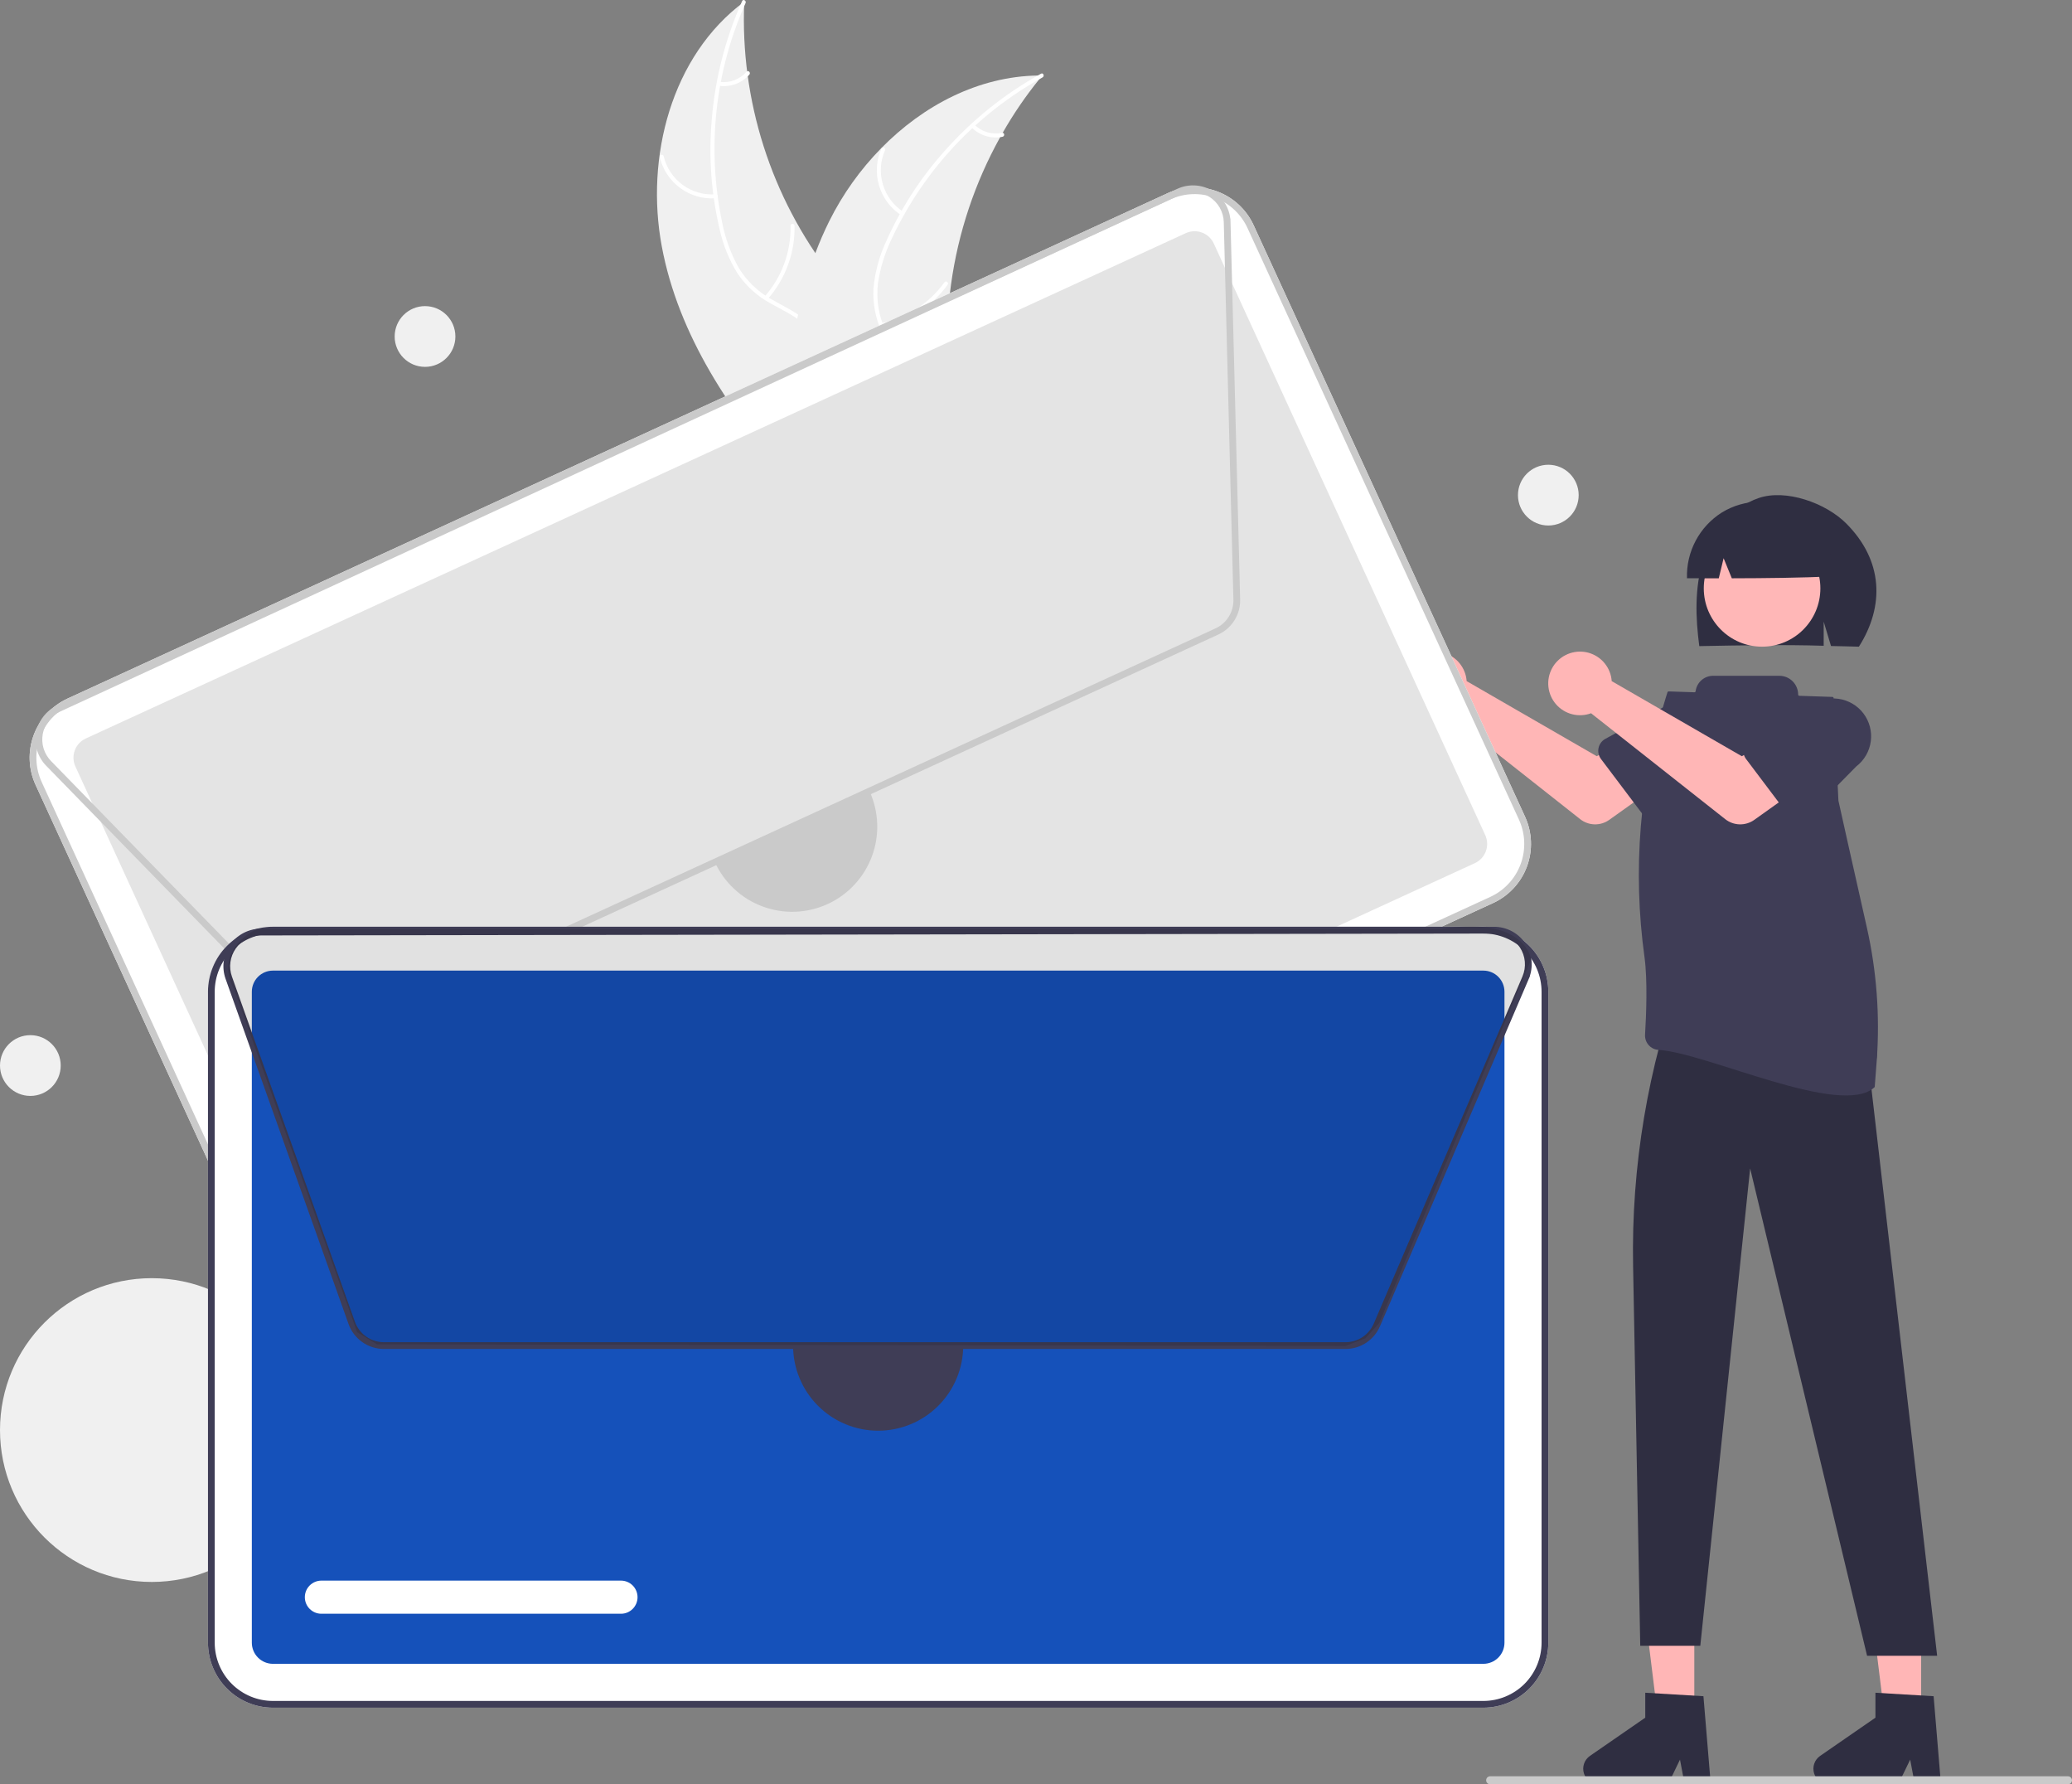
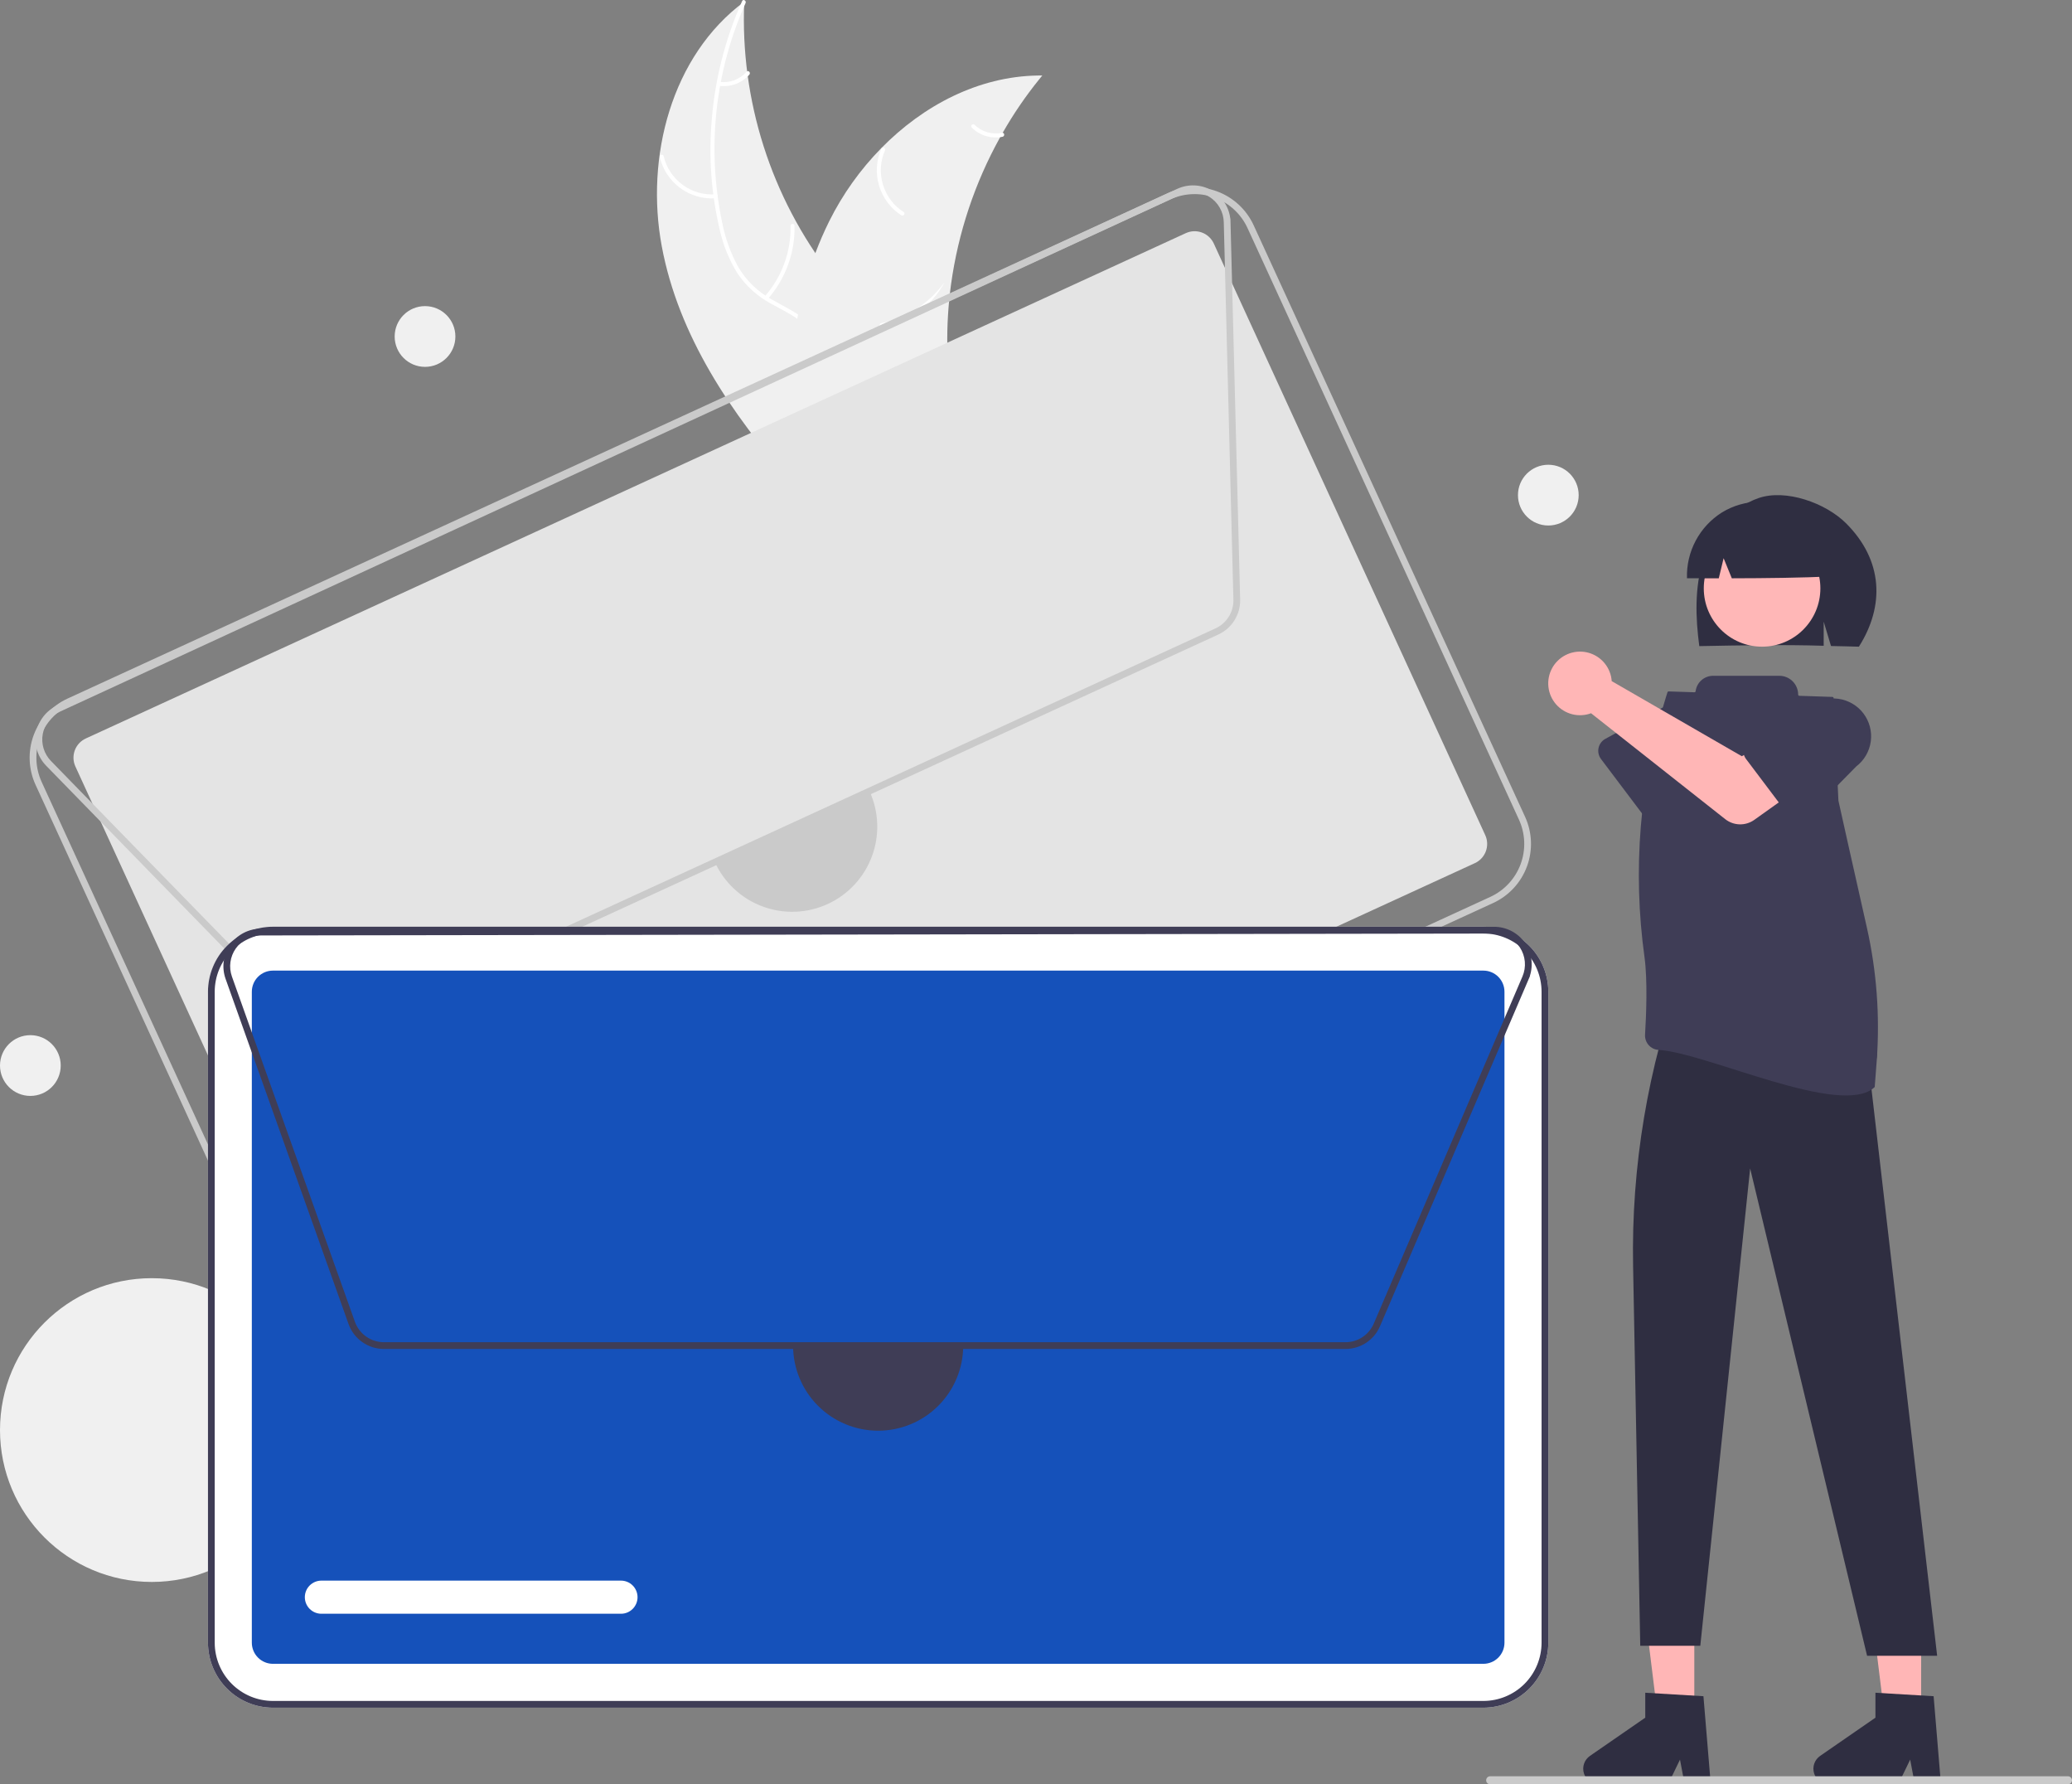
<svg xmlns="http://www.w3.org/2000/svg" width="676" height="582" viewBox="0 0 676 582" fill="none">
  <rect x="0" y="0" width="676" height="582" fill="#808080" stroke="none" />
  <g clip-path="url(#clip0_1014_528)">
    <path d="M215.91 80.364C210.476 51.271 219.031 18.173 242.81 0.562C241.463 32.72 251.529 64.317 271.228 89.765C278.861 99.551 288.369 109.641 288.074 122.05C287.89 129.772 283.716 136.965 278.215 142.384C272.713 147.803 265.937 151.71 259.241 155.556L258.199 157.178C238.572 135.032 221.344 109.457 215.91 80.364Z" fill="#F0F0F0" />
    <path d="M243.245 1.006C233.255 23.373 230.563 48.32 235.553 72.303C236.536 77.486 238.329 82.48 240.866 87.104C243.483 91.528 247.237 95.171 251.738 97.653C255.887 100.051 260.41 102.024 263.904 105.39C265.667 107.14 267.041 109.242 267.935 111.56C268.829 113.878 269.223 116.358 269.091 118.839C268.924 125.029 266.543 130.79 264.019 136.342C261.217 142.508 258.209 148.867 258.39 155.798C258.412 156.638 257.108 156.623 257.086 155.784C256.77 143.725 265.486 134.04 267.428 122.469C268.334 117.07 267.619 111.364 263.824 107.179C260.506 103.519 255.844 101.481 251.622 99.089C247.196 96.732 243.414 93.326 240.607 89.171C237.843 84.691 235.86 79.774 234.745 74.629C232.049 63.086 231.185 51.191 232.183 39.38C233.247 25.893 236.61 12.688 242.126 0.336C242.468 -0.428 243.584 0.247 243.245 1.006L243.245 1.006Z" fill="white" />
    <path d="M233.491 64.675C229.355 64.966 225.25 63.777 221.909 61.32C218.569 58.863 216.21 55.298 215.254 51.262C215.063 50.445 216.324 50.11 216.515 50.929C217.398 54.689 219.596 58.009 222.711 60.291C225.827 62.572 229.655 63.665 233.505 63.371C234.342 63.308 234.323 64.612 233.491 64.675Z" fill="white" />
    <path d="M249.474 96.714C255.089 90.363 258.105 82.127 257.919 73.65C257.9 72.81 259.204 72.825 259.223 73.664C259.4 82.486 256.244 91.049 250.386 97.646C249.828 98.275 248.918 97.339 249.474 96.714Z" fill="white" />
    <path d="M234.776 26.703C236.4 26.924 238.053 26.738 239.587 26.161C241.122 25.585 242.489 24.637 243.566 23.401C244.117 22.766 245.025 23.702 244.478 24.333C243.282 25.693 241.771 26.738 240.077 27.379C238.383 28.019 236.559 28.235 234.762 28.007C234.591 28 234.429 27.927 234.309 27.805C234.19 27.683 234.121 27.519 234.117 27.348C234.12 27.175 234.191 27.011 234.314 26.89C234.437 26.769 234.603 26.702 234.776 26.703Z" fill="white" />
    <path d="M340.052 24.626C339.72 25.032 339.387 25.439 339.058 25.856C334.616 31.343 330.628 37.181 327.131 43.315C326.853 43.784 326.579 44.265 326.315 44.742C318.049 59.607 312.614 75.879 310.286 92.729C309.366 99.435 308.957 106.201 309.063 112.969C309.21 122.316 310.113 132.439 307.248 141.036C306.96 141.936 306.616 142.817 306.218 143.675L260.258 158.323C260.137 158.304 260.018 158.296 259.896 158.277L258.088 158.946C258.058 158.597 258.035 158.235 258.005 157.886C257.987 157.684 257.979 157.478 257.961 157.276C257.952 157.14 257.944 157.004 257.928 156.882C257.925 156.837 257.922 156.792 257.922 156.757C257.907 156.635 257.905 156.52 257.893 156.408C257.756 154.384 257.629 152.356 257.524 150.321C257.521 150.31 257.521 150.31 257.528 150.297C256.739 134.799 257.237 119.1 260.1 103.975C260.187 103.52 260.269 103.055 260.376 102.593C261.705 95.783 263.588 89.093 266.006 82.589C267.342 79.032 268.857 75.545 270.545 72.142C274.923 63.356 280.656 55.313 287.533 48.309C301.244 34.349 319.266 24.931 338.577 24.634C339.071 24.627 339.555 24.623 340.052 24.626Z" fill="#F0F0F0" />
-     <path d="M340.136 25.242C318.698 37.083 301.535 55.381 291.084 77.536C288.75 82.265 287.175 87.333 286.418 92.553C285.845 97.662 286.65 102.831 288.75 107.523C290.62 111.938 293.043 116.237 293.808 121.029C294.162 123.488 293.994 125.994 293.312 128.383C292.631 130.772 291.453 132.99 289.855 134.891C285.995 139.733 280.627 142.899 275.27 145.812C269.322 149.047 263.093 152.312 259.067 157.956C258.579 158.64 257.547 157.842 258.034 157.16C265.039 147.341 277.827 144.857 286.342 136.788C290.315 133.022 293.178 128.036 292.667 122.409C292.22 117.488 289.725 113.053 287.793 108.6C285.678 104.053 284.708 99.056 284.968 94.047C285.457 88.806 286.834 83.685 289.04 78.906C293.834 68.066 300.303 58.048 308.209 49.218C317.176 39.091 327.808 30.573 339.646 24.033C340.379 23.628 340.865 24.84 340.136 25.242Z" fill="white" />
    <path d="M294.028 70.205C290.551 67.947 287.989 64.525 286.8 60.551C285.611 56.577 285.874 52.31 287.54 48.512C287.879 47.745 289.087 48.237 288.747 49.005C287.189 52.539 286.945 56.514 288.06 60.212C289.174 63.91 291.573 67.088 294.824 69.172C295.53 69.626 294.73 70.656 294.028 70.205Z" fill="white" />
-     <path d="M287.508 105.41C295.814 103.72 303.178 98.961 308.132 92.081C308.622 91.399 309.655 92.196 309.165 92.877C303.996 100.027 296.323 104.964 287.675 106.704C286.851 106.869 286.688 105.574 287.508 105.41V105.41Z" fill="white" />
+     <path d="M287.508 105.41C295.814 103.72 303.178 98.961 308.132 92.081C303.996 100.027 296.323 104.964 287.675 106.704C286.851 106.869 286.688 105.574 287.508 105.41V105.41Z" fill="white" />
    <path d="M317.909 40.66C319.072 41.814 320.504 42.661 322.076 43.125C323.648 43.589 325.31 43.656 326.914 43.318C327.736 43.142 327.898 44.437 327.082 44.611C325.308 44.976 323.472 44.901 321.734 44.392C319.997 43.883 318.41 42.957 317.113 41.693C316.981 41.584 316.895 41.429 316.873 41.259C316.851 41.089 316.894 40.917 316.994 40.778C317.1 40.642 317.256 40.553 317.427 40.531C317.598 40.509 317.772 40.555 317.909 40.66V40.66Z" fill="white" />
-     <path d="M478.264 220.544C478.386 221.077 478.465 221.62 478.501 222.165L520.95 246.662L531.268 240.721L542.267 255.125L525.023 267.42C523.63 268.413 521.953 268.927 520.242 268.886C518.532 268.844 516.882 268.249 515.539 267.189L471.767 232.645C469.791 233.376 467.64 233.489 465.599 232.967C463.558 232.446 461.724 231.315 460.341 229.726C458.959 228.136 458.092 226.163 457.858 224.069C457.623 221.975 458.031 219.859 459.028 218.003C460.025 216.147 461.563 214.638 463.438 213.678C465.313 212.717 467.435 212.351 469.524 212.626C471.612 212.902 473.567 213.808 475.128 215.222C476.69 216.636 477.783 218.493 478.264 220.544Z" fill="#FFB6B6" />
    <path d="M521.538 243.958C521.673 243.333 521.941 242.744 522.323 242.233C522.706 241.721 523.195 241.297 523.756 240.992L543.354 230.31C545.963 228.339 549.248 227.485 552.487 227.933C555.726 228.382 558.655 230.097 560.631 232.702C562.608 235.308 563.471 238.591 563.031 241.833C562.591 245.074 560.884 248.008 558.284 249.992L542.577 265.954C542.128 266.41 541.587 266.763 540.99 266.991C540.393 267.218 539.754 267.314 539.116 267.272C538.479 267.23 537.857 267.051 537.295 266.748C536.733 266.444 536.243 266.022 535.858 265.512L522.334 247.576C521.949 247.065 521.679 246.478 521.541 245.854C521.404 245.229 521.403 244.583 521.538 243.958Z" fill="#3F3D56" />
    <path d="M555.663 182.726C558.483 173.737 564.895 165.492 573.763 162.453C582.631 159.414 595.617 164.043 602.284 170.69C614.479 182.848 614.854 197.732 606.476 210.932C604.809 210.843 599.058 210.778 597.372 210.715L594.986 202.759V210.636C581.82 210.229 568.114 210.484 554.4 210.748C553.17 201.403 552.843 191.716 555.663 182.726Z" fill="#2F2E41" />
    <path d="M552.776 559.192H540.768L535.055 512.857L552.778 512.859L552.776 559.192Z" fill="#FFB6B6" />
    <path d="M626.783 559.192H614.775L609.062 512.857L626.786 512.859L626.783 559.192Z" fill="#FFB6B6" />
-     <path d="M591.723 274.615L594.444 281.691L593.9 288.769L540.648 307.22L543.291 276.249L549.277 269.172L591.723 274.615Z" fill="#FFB6B6" />
    <path d="M574.886 210.932C585.39 210.932 593.905 202.414 593.905 191.907C593.905 181.399 585.39 172.881 574.886 172.881C564.382 172.881 555.867 181.399 555.867 191.907C555.867 202.414 564.382 210.932 574.886 210.932Z" fill="#FFB7B7" />
    <path d="M603.644 307.088V319.18C603.644 319.18 617.793 337.572 610.174 351.726L632.004 540.084H609.148L570.994 381.122L554.731 536.818H535.14L532.805 412.99C532.19 380.419 537.626 348.017 548.836 317.431V317.431L603.644 307.088Z" fill="#2F2E41" />
    <path d="M561.818 167.131C565.472 164.903 569.658 163.697 573.938 163.641C578.217 163.584 582.433 164.679 586.145 166.811C589.857 168.942 592.928 172.032 595.038 175.757C597.147 179.483 598.218 183.706 598.137 187.987C587.506 188.476 576.338 188.603 565.014 188.625L562.337 182.073L560.76 188.63C557.309 188.63 553.852 188.625 550.388 188.617C550.247 184.348 551.228 180.117 553.234 176.347C555.24 172.576 558.2 169.399 561.818 167.131Z" fill="#2F2E41" />
    <path d="M558.148 582.001H549.627L548.106 573.953L544.211 582.001H521.612C520.528 582.001 519.473 581.654 518.601 581.012C517.728 580.37 517.084 579.466 516.761 578.431C516.439 577.397 516.456 576.286 516.809 575.262C517.162 574.237 517.834 573.353 518.725 572.737L536.772 560.269V552.133L555.755 553.266L558.148 582.001Z" fill="#2F2E41" />
    <path d="M633.246 582.001H624.725L623.204 573.953L619.309 582.001H596.709C595.626 582.001 594.571 581.654 593.699 581.012C592.826 580.37 592.181 579.466 591.859 578.431C591.537 577.397 591.553 576.286 591.907 575.262C592.26 574.237 592.931 573.353 593.823 572.737L611.87 560.269V552.133L630.852 553.266L633.246 582.001Z" fill="#2F2E41" />
    <path d="M612.3 345.868C613.357 331.336 612.267 316.727 609.067 302.513C605.027 284.574 599.894 261.748 599.795 261.158C599.793 261.146 599.792 261.135 599.792 261.123L598.227 227.687C598.222 227.59 598.181 227.498 598.112 227.43C598.043 227.362 597.951 227.322 597.854 227.319L587.032 226.955C586.932 226.952 586.837 226.91 586.768 226.838C586.698 226.765 586.659 226.669 586.659 226.569C586.659 225.762 586.5 224.964 586.192 224.219C585.883 223.474 585.431 222.797 584.861 222.226C584.291 221.656 583.614 221.204 582.869 220.895C582.124 220.587 581.326 220.428 580.52 220.428H558.906C557.506 220.428 556.155 220.94 555.105 221.867C554.056 222.793 553.38 224.071 553.206 225.461C553.196 225.557 553.151 225.645 553.079 225.709C553.007 225.773 552.913 225.807 552.817 225.805L544.407 225.522C544.322 225.519 544.239 225.544 544.171 225.593C544.102 225.641 544.051 225.711 544.025 225.792L543.44 227.651C534.95 255.002 532.592 283.89 536.536 312.256C537.554 319.805 537.093 331.155 536.707 337.479C536.669 338.097 536.754 338.716 536.955 339.302C537.157 339.887 537.473 340.427 537.884 340.89C538.295 341.353 538.794 341.731 539.351 342.001C539.908 342.27 540.513 342.427 541.132 342.463C556.767 343.363 601.037 364.79 611.636 354.56C611.661 354.536 611.944 350.762 612.3 345.868Z" fill="#3F3D56" />
    <path d="M525.589 220.544C525.71 221.077 525.789 221.62 525.825 222.165L568.274 246.662L578.592 240.721L589.591 255.125L572.347 267.42C570.954 268.413 569.277 268.927 567.567 268.886C565.856 268.844 564.206 268.249 562.863 267.189L519.091 232.645C517.115 233.376 514.964 233.489 512.923 232.967C510.882 232.446 509.049 231.315 507.666 229.726C506.283 228.136 505.416 226.163 505.182 224.069C504.947 221.975 505.355 219.859 506.352 218.003C507.349 216.147 508.887 214.638 510.762 213.678C512.637 212.717 514.759 212.351 516.848 212.626C518.936 212.902 520.891 213.808 522.452 215.222C524.014 216.636 525.108 218.493 525.589 220.544Z" fill="#FFB6B6" />
    <path d="M568.862 243.958C568.997 243.333 569.265 242.745 569.648 242.233C570.03 241.721 570.519 241.298 571.08 240.992L590.678 230.31C593.288 228.341 596.572 227.486 599.81 227.935C603.049 228.384 605.977 230.099 607.953 232.704C609.929 235.31 610.792 238.592 610.353 241.833C609.913 245.074 608.207 248.008 605.608 249.992L589.901 265.954C589.453 266.41 588.912 266.763 588.314 266.991C587.717 267.218 587.078 267.314 586.44 267.272C585.803 267.23 585.182 267.052 584.619 266.748C584.057 266.444 583.567 266.023 583.182 265.512L569.659 247.576C569.274 247.066 569.003 246.478 568.866 245.854C568.728 245.229 568.727 244.583 568.862 243.958Z" fill="#3F3D56" />
    <path d="M49.524 515.995C76.875 515.995 99.048 493.814 99.048 466.453C99.048 439.093 76.875 416.912 49.524 416.912C22.173 416.912 0 439.093 0 466.453C0 493.814 22.173 515.995 49.524 515.995Z" fill="#F0F0F0" />
-     <path d="M487.152 294.54L128.259 459.373C123.151 461.712 117.323 461.929 112.055 459.975C106.787 458.022 102.509 454.058 100.159 448.953L11.593 255.981C9.254 250.871 9.038 245.041 10.991 239.772C12.944 234.502 16.906 230.222 22.009 227.871L380.903 63.039C386.011 60.7 391.839 60.483 397.107 62.437C402.375 64.39 406.653 68.354 409.003 73.459L497.569 266.43C499.907 271.541 500.124 277.37 498.171 282.64C496.218 287.91 492.256 292.19 487.152 294.54Z" fill="white" />
    <path d="M27.982 240.878C26.324 241.641 25.037 243.032 24.402 244.744C23.768 246.456 23.838 248.35 24.598 250.01L113.164 442.981C113.928 444.639 115.317 445.927 117.029 446.562C118.74 447.196 120.633 447.126 122.293 446.366L481.186 281.534C482.844 280.77 484.131 279.38 484.766 277.668C485.4 275.956 485.33 274.062 484.57 272.402L396.004 79.431C395.241 77.772 393.851 76.484 392.139 75.85C390.428 75.215 388.535 75.286 386.875 76.046L27.982 240.878Z" fill="#E4E4E4" />
    <path d="M487.152 294.54L128.259 459.373C123.151 461.712 117.323 461.929 112.055 459.975C106.787 458.022 102.509 454.058 100.159 448.953L11.593 255.981C9.254 250.871 9.038 245.041 10.991 239.772C12.944 234.502 16.906 230.222 22.009 227.871L380.903 63.039C386.011 60.7 391.839 60.483 397.107 62.437C402.375 64.39 406.653 68.354 409.003 73.459L497.569 266.43C499.907 271.541 500.124 277.37 498.171 282.64C496.218 287.91 492.256 292.19 487.152 294.54ZM22.928 229.872C18.355 231.979 14.803 235.814 13.053 240.536C11.303 245.259 11.498 250.483 13.593 255.062L102.159 448.034C104.265 452.609 108.099 456.161 112.82 457.911C117.541 459.662 122.763 459.468 127.341 457.372L486.234 292.539C490.807 290.433 494.358 286.598 496.108 281.875C497.858 277.153 497.664 271.929 495.569 267.349L407.003 74.378C404.897 69.803 401.063 66.251 396.342 64.5C391.621 62.749 386.399 62.944 381.821 65.04L22.928 229.872Z" fill="#CACACA" />
    <path d="M397.474 206.971L112.355 337.921C110.059 338.971 107.494 339.288 105.011 338.826C102.529 338.364 100.249 337.148 98.483 335.342L15.063 249.764C13.695 248.361 12.684 246.649 12.114 244.774C11.545 242.898 11.434 240.913 11.791 238.985C12.147 237.058 12.961 235.244 14.165 233.696C15.368 232.149 16.925 230.913 18.704 230.093L384.102 61.592C385.858 60.783 387.781 60.401 389.714 60.478C391.646 60.556 393.533 61.09 395.219 62.038C396.906 62.985 398.344 64.318 399.415 65.929C400.487 67.539 401.162 69.381 401.386 71.302L401.435 71.301L404.604 195.53C404.667 197.926 404.025 200.288 402.757 202.322C401.49 204.356 399.653 205.973 397.474 206.971ZM385.036 63.586L19.625 232.092C18.166 232.765 16.889 233.779 15.902 235.048C14.915 236.317 14.247 237.805 13.955 239.386C13.662 240.967 13.753 242.595 14.22 244.133C14.687 245.672 15.517 247.076 16.639 248.227L100.059 333.804C101.507 335.286 103.377 336.284 105.413 336.662C107.45 337.041 109.553 336.782 111.437 335.92L396.556 204.97C398.343 204.152 399.849 202.826 400.889 201.157C401.929 199.489 402.456 197.552 402.404 195.586L399.262 72.458L399.702 72.447L399.262 72.458C399.22 70.796 398.766 69.171 397.941 67.729C397.116 66.286 395.946 65.07 394.536 64.191C393.126 63.312 391.52 62.796 389.862 62.691C388.204 62.585 386.546 62.893 385.036 63.586Z" fill="#CACACA" />
    <path d="M218.681 384.124L129.85 424.922C129.205 425.219 128.508 425.386 127.799 425.413C127.09 425.44 126.383 425.328 125.717 425.081C125.052 424.835 124.441 424.46 123.921 423.977C123.4 423.495 122.98 422.914 122.684 422.269C122.388 421.624 122.222 420.927 122.195 420.217C122.169 419.508 122.282 418.8 122.529 418.135C122.776 417.469 123.152 416.859 123.635 416.339C124.117 415.819 124.698 415.399 125.343 415.103L214.174 374.305C215.476 373.709 216.961 373.654 218.302 374.152C219.644 374.65 220.733 375.661 221.331 376.963C221.928 378.264 221.984 379.749 221.487 381.092C220.99 382.434 219.981 383.525 218.681 384.124Z" fill="white" />
    <path d="M283.667 258.031C285.192 261.345 286.049 264.928 286.189 268.574C286.329 272.219 285.75 275.857 284.484 279.278C283.218 282.7 281.29 285.838 278.811 288.514C276.332 291.19 273.349 293.351 270.035 294.873C266.72 296.396 263.139 297.249 259.494 297.386C255.849 297.523 252.213 296.94 248.794 295.67C245.375 294.4 242.24 292.469 239.567 289.986C236.895 287.503 234.737 284.518 233.219 281.201" fill="#CACACA" />
    <path d="M483.954 557.012H89.043C83.424 557.006 78.038 554.771 74.065 550.796C70.093 546.822 67.858 541.434 67.852 535.814V323.476C67.858 317.856 70.093 312.467 74.065 308.493C78.038 304.519 83.424 302.284 89.043 302.277H483.954C489.573 302.284 494.959 304.519 498.932 308.493C502.904 312.467 505.139 317.856 505.145 323.476V535.814C505.139 541.434 502.904 546.822 498.932 550.796C494.959 554.771 489.573 557.006 483.954 557.012Z" fill="white" />
    <path d="M483.954 557.012H89.043C83.424 557.006 78.038 554.771 74.065 550.796C70.093 546.822 67.858 541.434 67.852 535.814V323.476C67.858 317.856 70.093 312.467 74.065 308.493C78.038 304.519 83.424 302.284 89.043 302.277H483.954C489.573 302.284 494.959 304.519 498.932 308.493C502.904 312.467 505.139 317.856 505.145 323.476V535.814C505.139 541.434 502.904 546.822 498.932 550.796C494.959 554.771 489.573 557.006 483.954 557.012ZM89.043 304.479C84.008 304.485 79.181 306.488 75.621 310.049C72.061 313.611 70.058 318.439 70.053 323.476V535.814C70.058 540.85 72.061 545.679 75.621 549.24C79.181 552.802 84.008 554.805 89.043 554.811H483.954C488.989 554.805 493.816 552.802 497.376 549.24C500.936 545.679 502.939 540.85 502.944 535.814V323.476C502.939 318.439 500.936 313.611 497.376 310.049C493.816 306.488 488.989 304.485 483.954 304.479H89.043Z" fill="#3F3D56" />
    <path d="M89.044 316.59C87.219 316.592 85.469 317.318 84.179 318.609C82.888 319.9 82.162 321.651 82.16 323.476V535.814C82.162 537.64 82.888 539.391 84.179 540.682C85.469 541.973 87.219 542.699 89.044 542.701H483.956C485.781 542.699 487.531 541.973 488.821 540.682C490.112 539.391 490.838 537.64 490.84 535.814V323.476C490.838 321.651 490.112 319.9 488.821 318.609C487.531 317.318 485.781 316.592 483.956 316.59H89.044Z" fill="#1551BA" />
    <path d="M438.979 440.002H125.246C122.721 439.998 120.258 439.215 118.194 437.759C116.13 436.304 114.566 434.246 113.715 431.868L73.597 319.277C72.939 317.431 72.734 315.453 72.999 313.511C73.264 311.568 73.991 309.718 75.119 308.115C76.247 306.512 77.744 305.204 79.483 304.3C81.222 303.396 83.152 302.922 85.112 302.92L487.464 302.301C489.398 302.298 491.305 302.754 493.029 303.631C494.753 304.508 496.244 305.781 497.382 307.346C498.519 308.91 499.27 310.723 499.572 312.633C499.875 314.544 499.72 316.5 499.121 318.339L499.167 318.359L450.231 432.581C449.289 434.784 447.72 436.663 445.72 437.982C443.719 439.302 441.375 440.004 438.979 440.002ZM487.481 304.503L85.115 305.121C83.507 305.124 81.924 305.512 80.498 306.253C79.072 306.995 77.844 308.068 76.919 309.383C75.993 310.697 75.397 312.215 75.18 313.808C74.963 315.401 75.131 317.023 75.671 318.538L115.788 431.128C116.486 433.079 117.769 434.767 119.462 435.961C121.155 437.155 123.175 437.797 125.246 437.8H438.979C440.944 437.802 442.867 437.226 444.508 436.143C446.148 435.061 447.435 433.52 448.208 431.713L496.71 318.503L497.114 318.677L496.71 318.503C497.364 316.976 497.629 315.309 497.481 313.654C497.334 311.998 496.778 310.405 495.863 309.018C494.948 307.63 493.704 306.491 492.241 305.703C490.778 304.915 489.142 304.503 487.481 304.503Z" fill="#3F3D56" />
-     <path d="M439 439L123 438.5L116.5 434.5C105.5 403.667 80.901 335.4 76.501 323C70.501 312.2 79.001 305.166 84.001 303H470.501C492.101 299.4 498.835 308.166 499.501 313L450 431.5L445.5 436.5L439 439Z" fill="black" fill-opacity="0.12" />
    <path d="M202.6 526.369H104.853C103.421 526.369 102.048 525.799 101.035 524.786C100.022 523.773 99.453 522.399 99.453 520.966C99.453 519.534 100.022 518.16 101.035 517.147C102.048 516.134 103.421 515.564 104.853 515.564H202.6C204.032 515.564 205.405 516.134 206.418 517.147C207.431 518.16 208 519.534 208 520.966C208 522.399 207.431 523.773 206.418 524.786C205.405 525.799 204.032 526.369 202.6 526.369Z" fill="white" />
    <path d="M314.254 438.9C314.254 446.264 311.329 453.326 306.124 458.534C300.919 463.741 293.859 466.666 286.498 466.666C279.137 466.666 272.077 463.741 266.872 458.534C261.666 453.326 258.742 446.264 258.742 438.9" fill="#3F3D56" />
    <path d="M138.667 119.664C144.137 119.664 148.571 115.228 148.571 109.756C148.571 104.284 144.137 99.848 138.667 99.848C133.196 99.848 128.762 104.284 128.762 109.756C128.762 115.228 133.196 119.664 138.667 119.664Z" fill="#F0F0F0" />
    <path d="M9.905 357.463C15.375 357.463 19.81 353.027 19.81 347.555C19.81 342.083 15.375 337.646 9.905 337.646C4.435 337.646 0 342.083 0 347.555C0 353.027 4.435 357.463 9.905 357.463Z" fill="#F0F0F0" />
    <path d="M505.147 171.408C510.617 171.408 515.052 166.972 515.052 161.5C515.052 156.028 510.617 151.592 505.147 151.592C499.677 151.592 495.242 156.028 495.242 161.5C495.242 166.972 499.677 171.408 505.147 171.408Z" fill="#F0F0F0" />
    <path d="M674.689 582.001H486.174C485.826 582.001 485.493 581.862 485.247 581.617C485.001 581.371 484.863 581.037 484.863 580.69C484.863 580.342 485.001 580.009 485.247 579.763C485.493 579.517 485.826 579.379 486.174 579.379H674.689C675.035 579.38 675.368 579.518 675.613 579.764C675.858 580.01 675.995 580.343 675.995 580.69C675.995 581.037 675.858 581.37 675.613 581.615C675.368 581.861 675.035 582 674.689 582.001Z" fill="#CACACA" />
  </g>
  <defs>
    <clipPath id="clip0_1014_528">
      <rect width="676" height="582" fill="white" />
    </clipPath>
  </defs>
</svg>